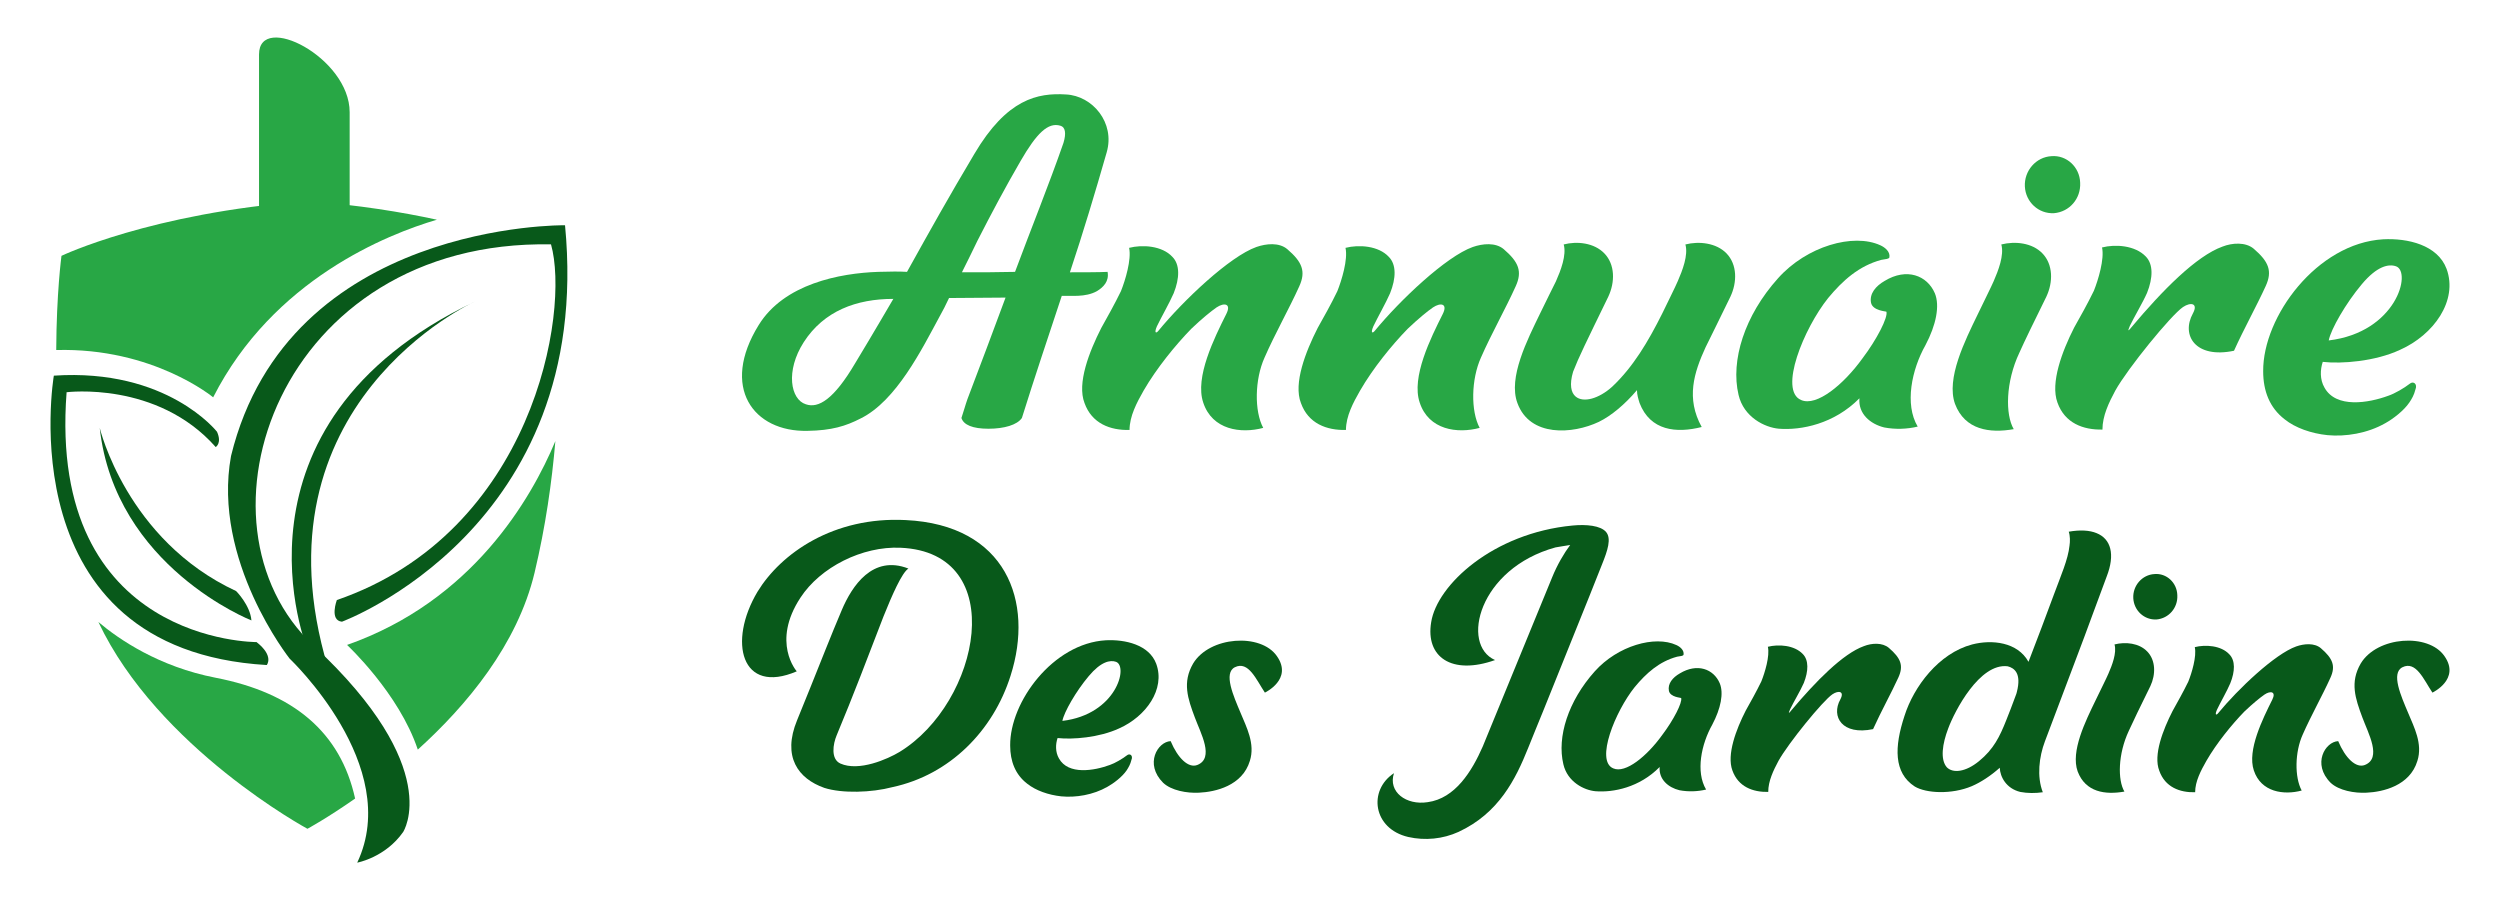
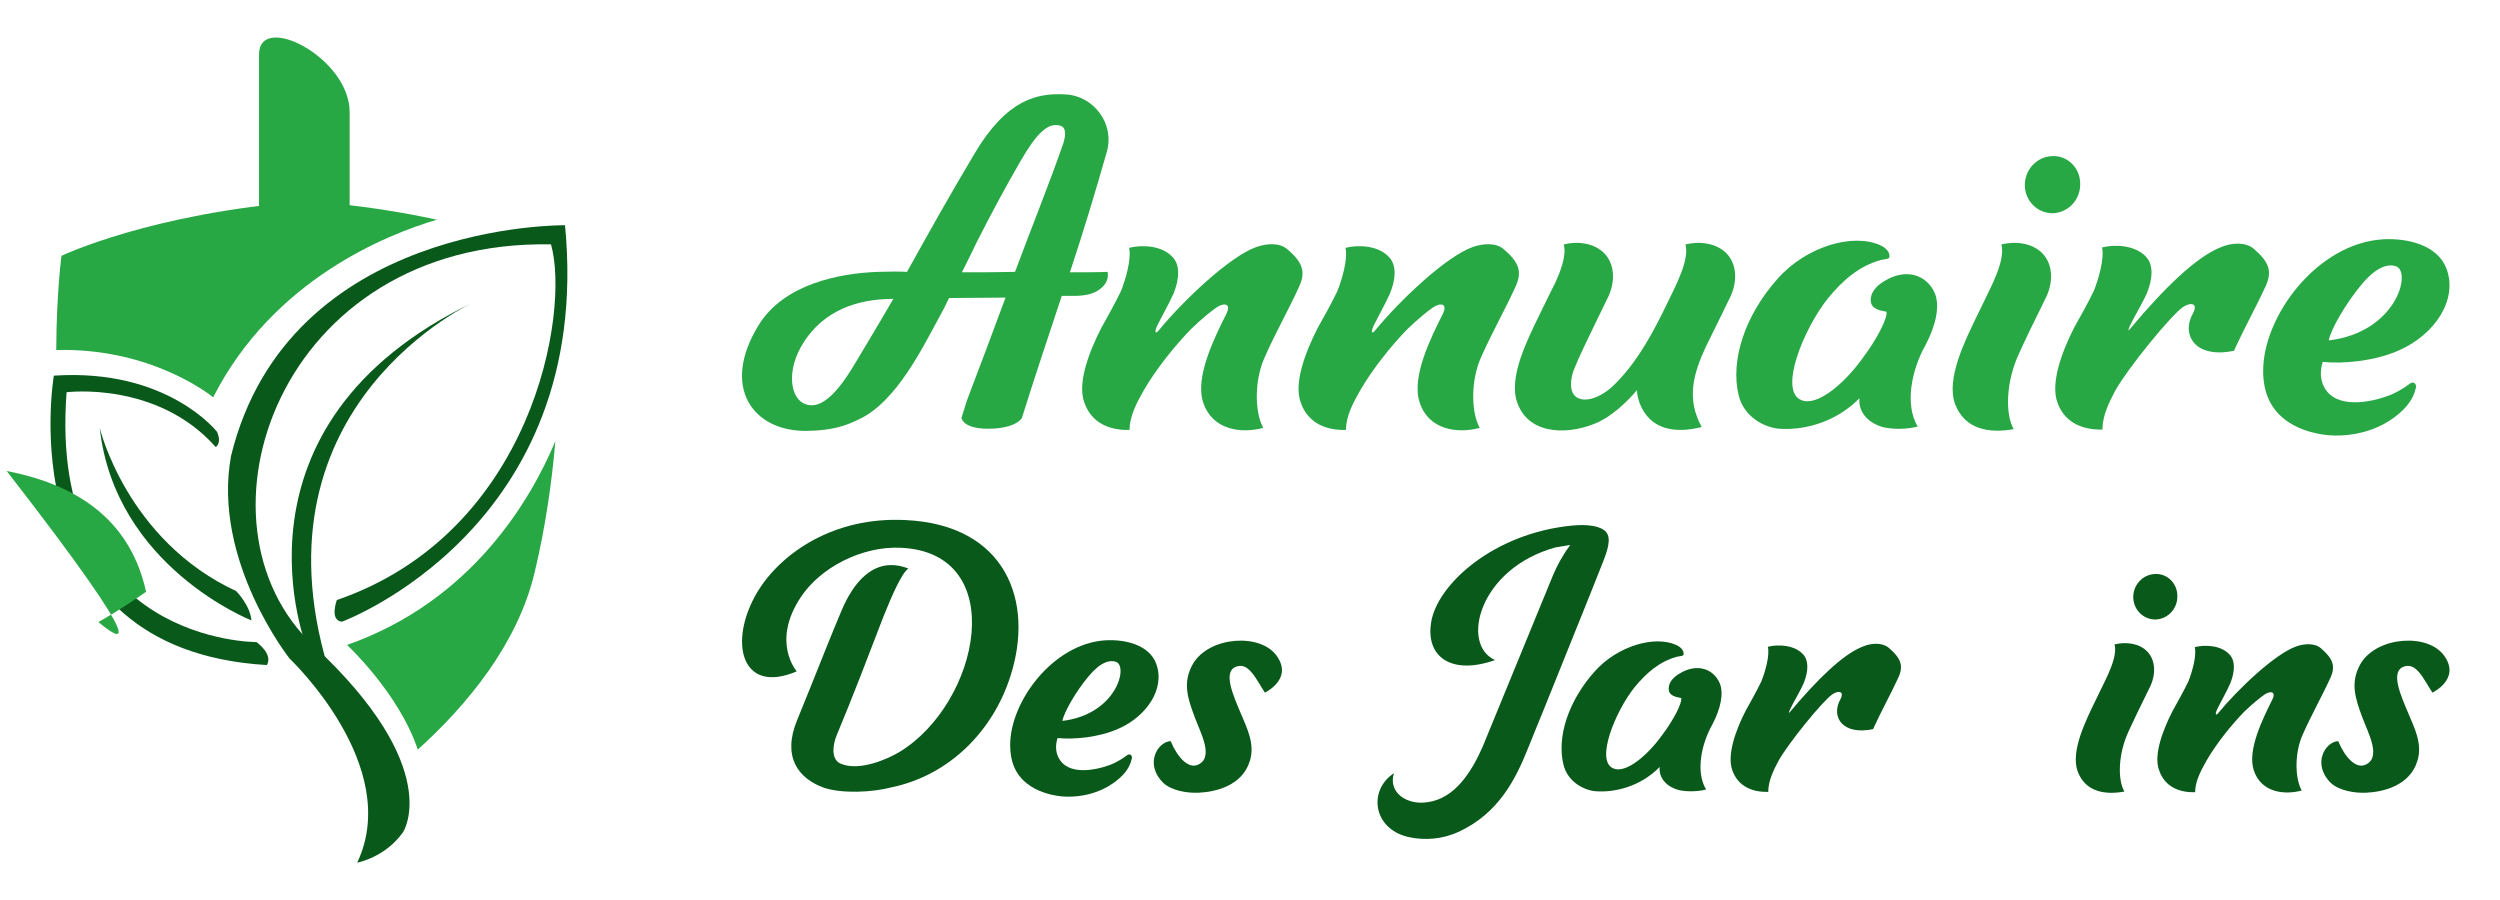
<svg xmlns="http://www.w3.org/2000/svg" version="1.1" id="Calque_1" x="0px" y="0px" width="166.642px" height="60px" viewBox="0 0 166.642 60" enable-background="new 0 0 166.642 60" xml:space="preserve">
  <g>
    <g>
      <g>
        <path fill="#28A745" d="M73.828,18.122c0.115,0.63-0.284,1.029-0.713,1.286c-0.772,0.429-1.74,0.287-2.341,0.314     c-0.86,2.599-1.858,5.57-2.658,8.141c-0.314,0.458-1.171,0.715-2.229,0.715c-1.057,0-1.655-0.257-1.801-0.715     c0.146-0.427,0.258-0.858,0.4-1.256c0.86-2.257,1.716-4.542,2.541-6.77c-1.341,0-2.425,0.028-3.767,0.028     c-0.2,0.428-0.429,0.885-0.628,1.229c-1.174,2.168-2.885,5.625-5.259,6.796c-0.997,0.515-1.941,0.803-3.541,0.829     c-3.628,0.087-5.826-2.914-3.258-7.055c1.687-2.741,5.399-3.457,7.972-3.543c0.857-0.028,1.398-0.028,1.913,0     c1.569-2.826,2.801-5.027,4.485-7.855c2.173-3.684,4.229-4.085,6.111-3.97c1.773,0.086,3.286,1.886,2.714,3.857     C73,12.838,72.2,15.495,71.317,18.151C71.89,18.151,73.344,18.151,73.828,18.122z M53.576,22.807     c-1.229,1.915-0.885,3.828,0.143,4.142c0.828,0.286,1.856-0.313,3.286-2.741c1.144-1.887,2.542-4.285,2.542-4.285     C57.09,19.922,54.919,20.722,53.576,22.807z M67.659,18.122c1.029-2.77,2.287-5.884,3.228-8.597     c0.2-0.657,0.116-1.057-0.199-1.143c-0.829-0.258-1.599,0.515-2.655,2.342c-1.029,1.771-1.971,3.542-2.889,5.342     c-0.34,0.714-0.683,1.399-1.026,2.084C65.43,18.151,66.49,18.151,67.659,18.122z" />
        <path fill="#28A745" d="M84.202,28.521c-1.484,0.399-3.399,0.14-3.999-1.688c-0.569-1.685,0.742-4.313,1.542-5.913     c0.345-0.685-0.143-0.77-0.656-0.427c-0.37,0.257-0.971,0.744-1.686,1.427c-1.057,1.088-2.313,2.628-3.173,4.115     c-0.455,0.798-0.939,1.713-0.939,2.625c-1.284,0.032-2.514-0.427-3.002-1.797c-0.511-1.314,0.317-3.428,1.117-5     c0.398-0.714,0.882-1.571,1.313-2.457c0.287-0.715,0.712-2.114,0.543-2.885c0.887-0.228,2.198-0.144,2.885,0.6     c0.513,0.514,0.485,1.429,0.086,2.428c-0.286,0.657-0.83,1.6-1.117,2.2c-0.197,0.457-0.056,0.487,0.088,0.314     c1.686-2.057,4.772-4.971,6.542-5.599c0.658-0.229,1.513-0.314,2.057,0.142c1.001,0.858,1.256,1.486,0.799,2.485     c-0.656,1.458-1.628,3.173-2.311,4.743C83.633,25.292,83.603,27.407,84.202,28.521z" />
        <path fill="#28A745" d="M98.63,28.521c-1.487,0.399-3.399,0.14-3.997-1.688c-0.575-1.685,0.739-4.313,1.542-5.913     c0.339-0.685-0.144-0.77-0.659-0.427c-0.372,0.257-0.97,0.744-1.687,1.427c-1.059,1.088-2.311,2.628-3.169,4.115     c-0.459,0.798-0.943,1.713-0.943,2.625c-1.283,0.032-2.515-0.427-3.002-1.797c-0.512-1.314,0.318-3.428,1.117-5     c0.399-0.714,0.886-1.571,1.313-2.457c0.284-0.715,0.716-2.114,0.541-2.885c0.888-0.228,2.198-0.144,2.887,0.6     c0.514,0.514,0.486,1.429,0.085,2.428c-0.286,0.657-0.829,1.6-1.113,2.2c-0.199,0.457-0.059,0.487,0.085,0.314     c1.686-2.057,4.771-4.971,6.542-5.599c0.656-0.229,1.513-0.314,2.058,0.142c1,0.858,1.258,1.486,0.798,2.485     c-0.656,1.458-1.625,3.173-2.312,4.743C98.059,25.292,98.029,27.407,98.63,28.521z" />
        <path fill="#28A745" d="M113.43,28.463c-1.686,0.428-3.427,0.256-4.142-1.6c-0.086-0.286-0.172-0.543-0.172-0.858     c-0.8,0.943-1.713,1.713-2.543,2.115c-1.741,0.827-4.599,1.028-5.428-1.257c-0.628-1.688,0.657-4.199,1.515-5.971     c0.343-0.714,0.887-1.8,1.055-2.141c0.316-0.715,0.717-1.743,0.517-2.457c0.884-0.229,2.028-0.115,2.713,0.599     c0.715,0.743,0.715,1.914,0.257,2.886c-1.458,3-1.97,4.028-2.344,4.998c-0.255,0.858-0.142,1.399,0.173,1.658     c0.515,0.429,1.543,0.143,2.431-0.657c1.397-1.314,2.397-2.999,3.34-4.885c0.344-0.714,0.887-1.8,1.029-2.141     c0.313-0.715,0.714-1.743,0.513-2.457c0.888-0.229,2.057-0.115,2.744,0.599c0.713,0.743,0.713,1.914,0.254,2.886     c-0.769,1.6-1.284,2.601-1.655,3.372C112.914,24.836,112.37,26.549,113.43,28.463z" />
        <path fill="#28A745" d="M127.828,28.436c-0.716,0.17-1.487,0.197-2.231,0.057c-0.939-0.231-1.741-0.916-1.653-1.944     c-1.688,1.713-3.887,2.144-5.371,2.028c-0.943-0.084-2.344-0.771-2.687-2.257c-0.542-2.286,0.398-5.284,2.63-7.769     c1.911-2.144,5.027-3.028,6.825-2.2c0.315,0.143,0.66,0.429,0.601,0.8c-0.027,0.114-0.229,0.114-0.541,0.171     c-1.488,0.4-2.57,1.371-3.542,2.543c-1.628,2.029-3.314,6.17-1.802,6.799c1.031,0.454,2.829-1.029,4.086-2.772     c0.973-1.285,1.712-2.742,1.6-3.113c0-0.029-0.916-0.057-1.027-0.601c-0.115-0.599,0.313-1.114,0.913-1.456     c1.456-0.886,2.827-0.372,3.342,0.827c0.343,0.828,0.086,2.114-0.626,3.458C127.428,24.635,126.942,26.949,127.828,28.436z" />
        <path fill="#28A745" d="M134.229,28.606c-1.599,0.285-3.258,0.055-3.915-1.686c-0.6-1.685,0.657-4.199,1.517-5.971     c0.342-0.714,0.911-1.857,1.058-2.198c0.312-0.715,0.712-1.743,0.513-2.457c0.915-0.229,2.059-0.115,2.742,0.599     c0.715,0.743,0.715,1.914,0.258,2.886c-0.887,1.798-1.43,2.913-1.801,3.74C133.685,25.464,133.658,27.634,134.229,28.606z      M136.743,10.41c0.999-0.086,1.883,0.713,1.914,1.77c0.056,1.059-0.714,1.944-1.743,2.03c-1.028,0.056-1.888-0.743-1.943-1.771     C134.915,11.38,135.715,10.466,136.743,10.41z" />
        <path fill="#28A745" d="M146.171,20.893c0.372-0.685-0.144-0.771-0.658-0.427c-0.799,0.542-3.685,4.083-4.514,5.57     c-0.428,0.798-0.857,1.684-0.857,2.598c-1.284,0.027-2.512-0.427-2.999-1.8c-0.485-1.313,0.314-3.426,1.113-4.998     c0.401-0.713,0.886-1.571,1.316-2.456c0.286-0.715,0.713-2.115,0.543-2.886c0.884-0.227,2.197-0.143,2.912,0.6     c0.512,0.515,0.486,1.429,0.088,2.429c-0.288,0.656-0.859,1.6-1.146,2.2c-0.197,0.458-0.057,0.287,0.087,0.114     c2.083-2.486,4.341-4.77,6.085-5.399c0.655-0.257,1.541-0.315,2.085,0.142c0.999,0.859,1.257,1.487,0.799,2.486     c-0.598,1.314-1.456,2.856-2.114,4.314C146.341,23.922,145.371,22.348,146.171,20.893z" />
        <path fill="#28A745" d="M158.854,15.951c1.63-0.085,3.63,0.372,4.227,1.971c0.773,2.114-0.855,4.399-3.11,5.4     c-1.657,0.771-3.889,0.942-5.143,0.799c-0.172,0.514-0.203,1.171,0.114,1.716c0.771,1.398,2.942,1.027,4.255,0.542     c0.429-0.143,1.059-0.513,1.43-0.801c0.226-0.199,0.541,0,0.372,0.401c-0.085,0.342-0.229,0.6-0.403,0.855     c-0.369,0.544-1.084,1.088-1.598,1.373c-1.199,0.685-2.657,0.913-3.858,0.798c-1.083-0.113-2.141-0.483-2.854-1.056     c-1.001-0.771-1.43-1.886-1.43-3.2C150.828,21.094,154.457,16.208,158.854,15.951z M159.712,17.751     c-0.486-0.17-1.259-0.029-2.286,1.2c-1.057,1.256-2.059,2.999-2.2,3.741C159.739,22.15,160.769,18.122,159.712,17.751z" />
      </g>
      <g>
        <path fill="#08591A" d="M54.948,52.518c-1.749-0.617-2.821-2.074-1.816-4.512c0.409-1.023,0.795-1.957,0.886-2.185     c0.662-1.639,1.389-3.505,2.096-5.166c0.678-1.594,2.047-3.69,4.437-2.757c-0.433,0.273-1.091,1.774-1.659,3.189     c-1.025,2.663-2.026,5.302-3.12,7.918c-0.251,0.593-0.409,1.597,0.249,1.891c1.231,0.547,3.141-0.294,3.937-0.773     c5.373-3.275,7.401-13.292,0.072-13.612c-2.553-0.117-5.349,1.296-6.674,3.326c-1.958,2.98-0.247,4.912-0.247,4.912     c-3.711,1.594-4.601-1.978-2.618-5.303c1.568-2.571,5.077-5.028,9.878-4.78c6.692,0.318,8.583,5.419,6.99,10.381     c-1.159,3.664-4.049,6.602-7.875,7.421C58.095,52.836,56.135,52.898,54.948,52.518z" />
        <path fill="#08591A" d="M73.708,42.679c1.298-0.066,2.891,0.298,3.363,1.568c0.618,1.688-0.68,3.51-2.476,4.307     c-1.323,0.614-3.1,0.752-4.101,0.641c-0.137,0.404-0.157,0.929,0.091,1.358c0.618,1.118,2.347,0.824,3.393,0.437     c0.343-0.115,0.841-0.412,1.14-0.641c0.182-0.156,0.434,0,0.295,0.318c-0.065,0.277-0.183,0.479-0.317,0.686     c-0.296,0.434-0.864,0.862-1.276,1.091c-0.953,0.547-2.118,0.731-3.074,0.639c-0.862-0.092-1.707-0.389-2.276-0.844     c-0.796-0.612-1.135-1.5-1.135-2.547C67.311,46.775,70.2,42.883,73.708,42.679z M74.388,44.114     c-0.383-0.135-1.001-0.021-1.818,0.956c-0.846,1.004-1.642,2.391-1.755,2.983C74.413,47.622,75.23,44.412,74.388,44.114z" />
        <path fill="#08591A" d="M84.313,46.167c-0.567-0.845-1.091-2.145-2.004-1.69c-0.771,0.391-0.09,1.914,0.388,3.051     c0.386,0.935,0.979,2.049,0.615,3.188c-0.499,1.664-2.299,2.072-3.394,2.122c-0.794,0.043-1.842-0.143-2.388-0.662     c-1.257-1.256-0.366-2.733,0.502-2.775c0.475,1.136,1.183,1.818,1.773,1.591c1.161-0.455,0.228-2.117-0.159-3.163     c-0.479-1.274-0.844-2.348-0.116-3.601c1.094-1.817,4.508-2.046,5.581-0.497C86.203,45.278,84.313,46.167,84.313,46.167z" />
        <path fill="#08591A" d="M107.055,35.46c0.364,0.435,0.115,1.21-0.272,2.167c-1.001,2.55-2.437,6.05-3.891,9.695     c-0.368,0.91-0.711,1.731-1.027,2.528c-0.841,2.095-1.954,4.35-4.643,5.601c-1.049,0.478-2.232,0.591-3.35,0.34     c-2.365-0.548-2.687-3.116-0.954-4.254c-0.41,1.249,0.818,2.158,2.25,1.932c1.824-0.249,2.94-2.048,3.668-3.711     c1.48-3.62,3.369-8.217,4.621-11.264c0.342-0.845,0.797-1.619,1.207-2.167c-0.229,0.047-0.772,0.113-0.979,0.161     c-5.119,1.41-6.351,6.488-4.029,7.509c-2.891,1.028-4.645-0.204-4.258-2.523c0.388-2.482,4.119-5.941,9.425-6.444     C105.733,34.941,106.689,35.03,107.055,35.46z" />
        <path fill="#08591A" d="M113.723,52.629c-0.567,0.135-1.182,0.157-1.775,0.046c-0.751-0.182-1.386-0.729-1.321-1.55     c-1.343,1.368-3.094,1.711-4.278,1.616c-0.752-0.066-1.866-0.614-2.14-1.797c-0.435-1.823,0.319-4.211,2.094-6.195     c1.525-1.704,4.007-2.413,5.44-1.751c0.251,0.113,0.522,0.342,0.478,0.637c-0.021,0.094-0.18,0.094-0.43,0.138     c-1.186,0.319-2.054,1.094-2.825,2.024c-1.298,1.618-2.64,4.917-1.433,5.42c0.819,0.365,2.252-0.82,3.255-2.211     c0.774-1.021,1.365-2.186,1.273-2.479c0-0.021-0.729-0.047-0.817-0.478c-0.091-0.479,0.249-0.888,0.727-1.161     c1.162-0.705,2.254-0.298,2.662,0.658c0.275,0.662,0.069,1.683-0.498,2.756C113.403,49.599,113.017,51.444,113.723,52.629z" />
        <path fill="#08591A" d="M122.671,46.619c0.293-0.545-0.117-0.615-0.525-0.341c-0.641,0.43-2.938,3.255-3.597,4.437     c-0.34,0.639-0.684,1.343-0.684,2.072c-1.026,0.021-2.002-0.343-2.39-1.434c-0.387-1.047,0.248-2.732,0.889-3.984     c0.318-0.568,0.703-1.25,1.044-1.954c0.229-0.57,0.572-1.686,0.433-2.303c0.708-0.181,1.756-0.113,2.322,0.477     c0.411,0.409,0.388,1.141,0.072,1.938c-0.23,0.523-0.685,1.274-0.914,1.753c-0.159,0.366-0.047,0.229,0.067,0.09     c1.663-1.979,3.461-3.801,4.853-4.301c0.524-0.207,1.229-0.25,1.663,0.115c0.794,0.683,1,1.18,0.634,1.979     c-0.478,1.047-1.16,2.273-1.685,3.438C122.805,49.03,122.032,47.778,122.671,46.619z" />
-         <path fill="#08591A" d="M137.896,35.441c0.776-0.136,1.392-0.092,1.845,0.092c0.979,0.387,1.253,1.433,0.686,2.89     c-0.664,1.755-1.302,3.553-1.982,5.329l-2.138,5.666c-0.388,1.026-0.547,2.348-0.14,3.391c-0.5,0.071-1.021,0.071-1.502-0.021     c-0.935-0.228-1.342-1-1.368-1.611c-0.613,0.546-1.269,0.971-1.862,1.226c-1.346,0.569-3.053,0.479-3.806,0.022     c-1.408-0.912-1.364-2.641-0.68-4.711c0.613-1.938,2.275-4.166,4.505-4.756c1.324-0.344,3.028-0.162,3.759,1.157     c0.591-1.526,1.205-3.162,1.685-4.463c0.478-1.296,0.955-2.367,1.048-3.276C137.99,36.099,137.99,35.717,137.896,35.441z      M129.862,48.554c-0.389,1.021-0.547,2.073-0.092,2.592c0.409,0.412,1.252,0.319,2.14-0.407c0.979-0.797,1.387-1.64,1.82-2.732     c0.187-0.456,0.409-1.046,0.662-1.729c0.024-0.047,0.024-0.092,0.046-0.159c0.317-1.23-0.161-1.594-0.616-1.707     C131.953,44.183,130.294,47.392,129.862,48.554z" />
        <path fill="#08591A" d="M141.606,52.764c-1.274,0.227-2.595,0.044-3.116-1.343c-0.48-1.341,0.521-3.347,1.204-4.758     c0.272-0.568,0.729-1.479,0.843-1.753c0.249-0.57,0.568-1.387,0.41-1.954c0.729-0.185,1.639-0.096,2.184,0.475     c0.568,0.591,0.568,1.526,0.207,2.299c-0.706,1.437-1.139,2.323-1.437,2.981C141.174,50.26,141.15,51.99,141.606,52.764z      M143.609,38.265c0.797-0.071,1.503,0.567,1.524,1.408c0.045,0.842-0.567,1.547-1.386,1.619c-0.82,0.044-1.503-0.594-1.549-1.414     C142.153,39.036,142.79,38.31,143.609,38.265z" />
        <path fill="#08591A" d="M153.423,52.694c-1.188,0.321-2.711,0.114-3.19-1.341c-0.454-1.345,0.595-3.439,1.229-4.714     c0.275-0.544-0.114-0.616-0.522-0.339c-0.294,0.206-0.773,0.592-1.343,1.135c-0.841,0.867-1.843,2.098-2.525,3.279     c-0.364,0.639-0.751,1.37-0.751,2.094c-1.025,0.028-2.003-0.34-2.39-1.431c-0.412-1.049,0.247-2.73,0.886-3.985     c0.317-0.571,0.705-1.254,1.048-1.958c0.228-0.567,0.569-1.683,0.432-2.298c0.706-0.18,1.754-0.115,2.302,0.479     c0.406,0.407,0.386,1.135,0.064,1.932c-0.225,0.527-0.657,1.274-0.886,1.758c-0.16,0.36-0.047,0.382,0.068,0.246     c1.344-1.639,3.802-3.962,5.213-4.462c0.521-0.183,1.206-0.247,1.638,0.114c0.8,0.686,1.005,1.185,0.639,1.981     c-0.521,1.159-1.295,2.528-1.844,3.78C152.965,50.124,152.942,51.806,153.423,52.694z" />
        <path fill="#08591A" d="M162.137,46.167c-0.567-0.845-1.089-2.145-2-1.69c-0.776,0.391-0.094,1.914,0.386,3.051     c0.387,0.935,0.978,2.049,0.613,3.188c-0.501,1.664-2.297,2.072-3.393,2.122c-0.794,0.043-1.843-0.143-2.391-0.662     c-1.25-1.256-0.362-2.733,0.504-2.775c0.477,1.136,1.185,1.818,1.774,1.591c1.16-0.455,0.226-2.117-0.16-3.163     c-0.475-1.274-0.841-2.348-0.112-3.601c1.092-1.817,4.509-2.046,5.579-0.497C164.028,45.278,162.137,46.167,162.137,46.167z" />
      </g>
    </g>
    <g>
      <path fill="#28A745" d="M23.307,14.759h-6.041c0,0,0-8.272,0-11.131c0-2.86,6.041,0.201,6.041,3.851    C23.307,11.127,23.307,14.759,23.307,14.759z" />
      <g>
        <path fill="#08591A" d="M37.663,15.014c0,0-18.439-0.255-22.263,15.38c-1.274,6.967,3.908,13.51,3.908,13.51     s7.563,7.139,4.503,13.597c0,0,1.87-0.341,3.06-2.04c0,0,2.804-4.249-5.948-12.406c-8.751-8.157-2.379-27.105,15.806-26.766     c1.274,4.503-1.19,19.204-14.275,23.707c0,0-0.511,1.36,0.34,1.445C22.793,41.44,39.616,35.236,37.663,15.014z" />
        <path fill="#08591A" d="M14.465,28.78c0,0-3.313-4.249-10.876-3.74c0,0-3.144,18.269,14.191,19.289c0,0,0.51-0.595-0.68-1.53     c0,0-13.936,0.086-12.661-16.654c0,0,6.033-0.765,9.941,3.655C14.38,29.799,14.806,29.543,14.465,28.78z" />
        <path fill="#08591A" d="M20.499,43.309c0,0-6.119-14.955,11.131-23.197c0,0-15.04,6.797-9.772,24.385     C21.857,44.498,20.754,44.498,20.499,43.309z" />
        <path fill="#08591A" d="M16.76,41.355c0,0-9.092-3.568-10.112-12.83c0,0,1.784,7.476,9.092,10.875     C15.74,39.4,16.675,40.334,16.76,41.355z" />
      </g>
      <path fill="#28A745" d="M20.583,13.414h-0.181c-10.339,0.785-16.304,3.639-16.304,3.639s-0.333,2.458-0.35,6.279    c6.467-0.173,10.461,3.153,10.461,3.153c3.995-7.859,11.625-10.872,14.913-11.84C26.76,14.13,23.897,13.666,20.583,13.414z" />
-       <path fill="#28A745" d="M6.559,41.462c3.959,8.39,13.934,13.782,13.934,13.782s1.315-0.71,3.178-2.016    c-0.976-4.426-4.114-7.047-9.29-8.05C10.573,44.44,7.908,42.601,6.559,41.462z" />
+       <path fill="#28A745" d="M6.559,41.462s1.315-0.71,3.178-2.016    c-0.976-4.426-4.114-7.047-9.29-8.05C10.573,44.44,7.908,42.601,6.559,41.462z" />
      <path fill="#28A745" d="M35.634,38.168c0.731-3.064,1.154-6.05,1.385-8.765c-1.611,3.852-5.533,10.654-13.886,13.586    c0,0,3.468,3.224,4.716,6.978C31.118,47.011,34.49,42.963,35.634,38.168z" />
    </g>
  </g>
</svg>